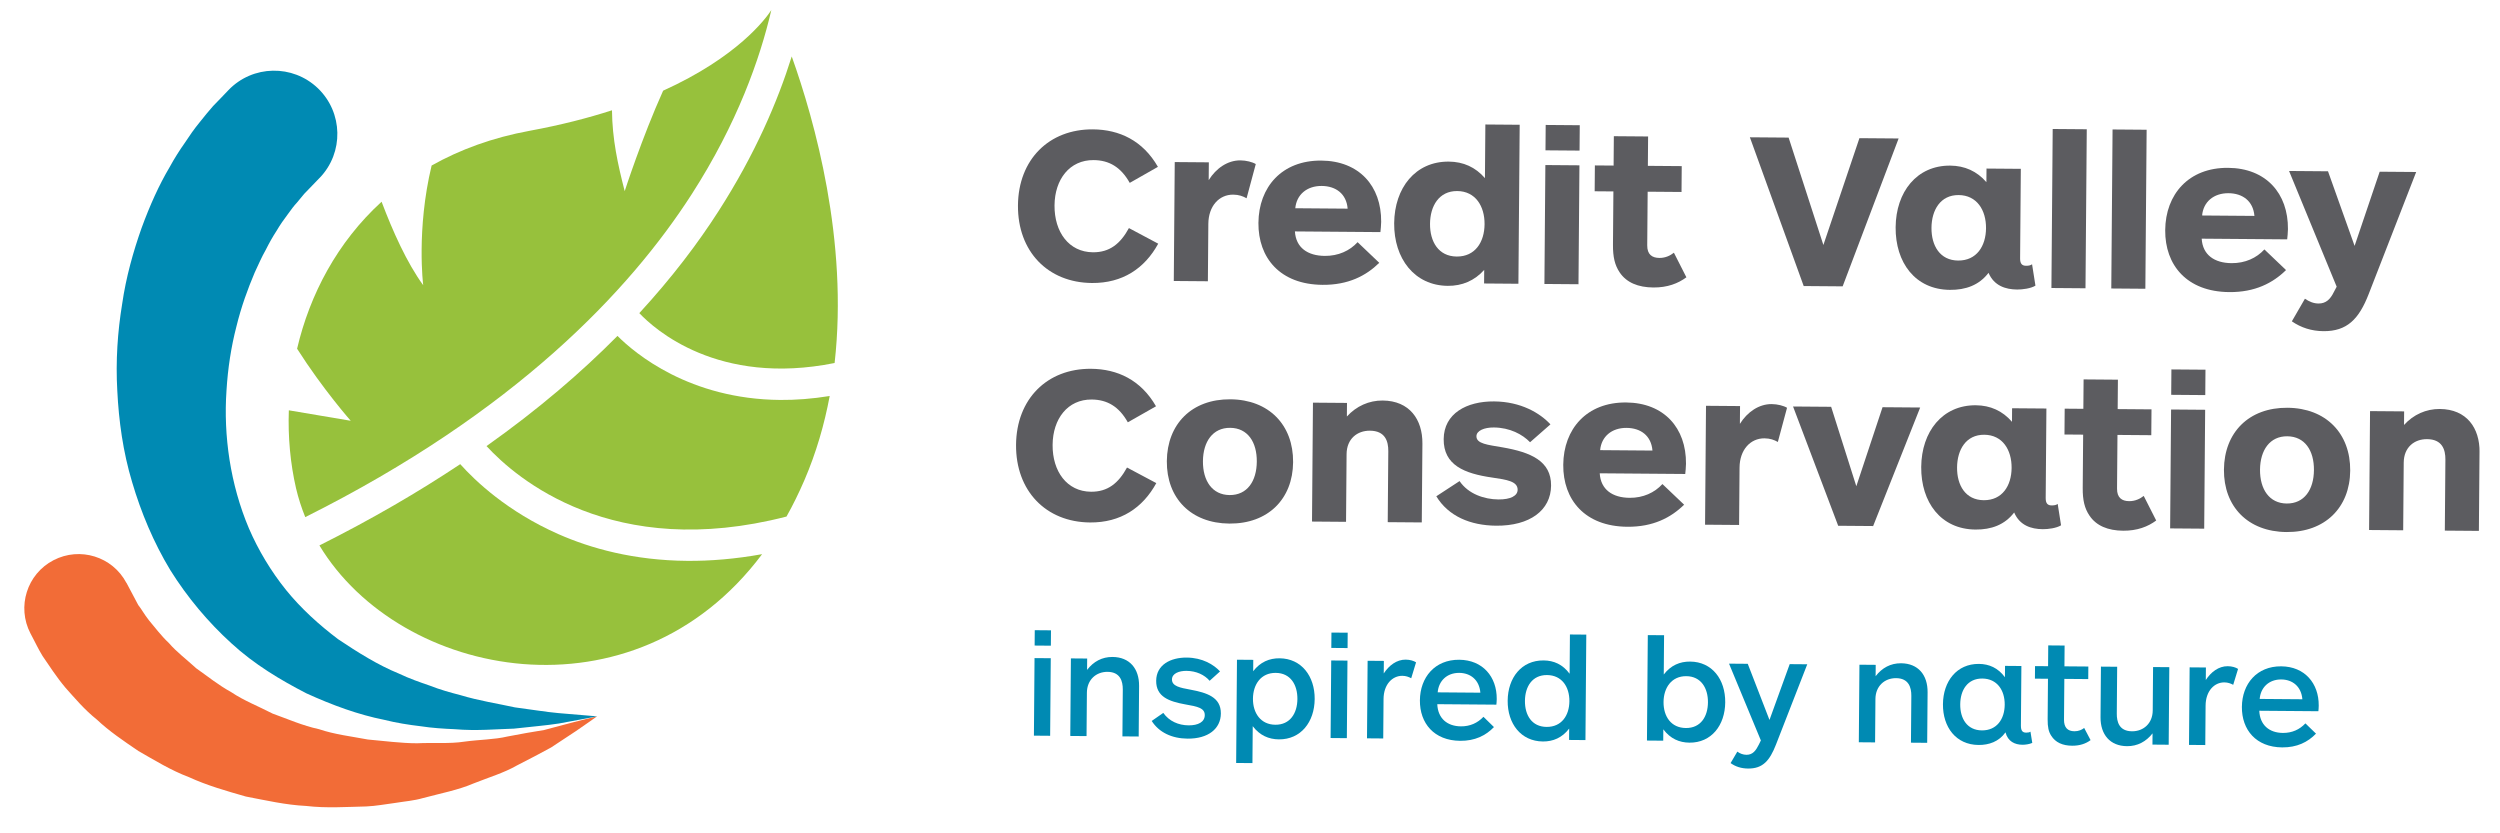
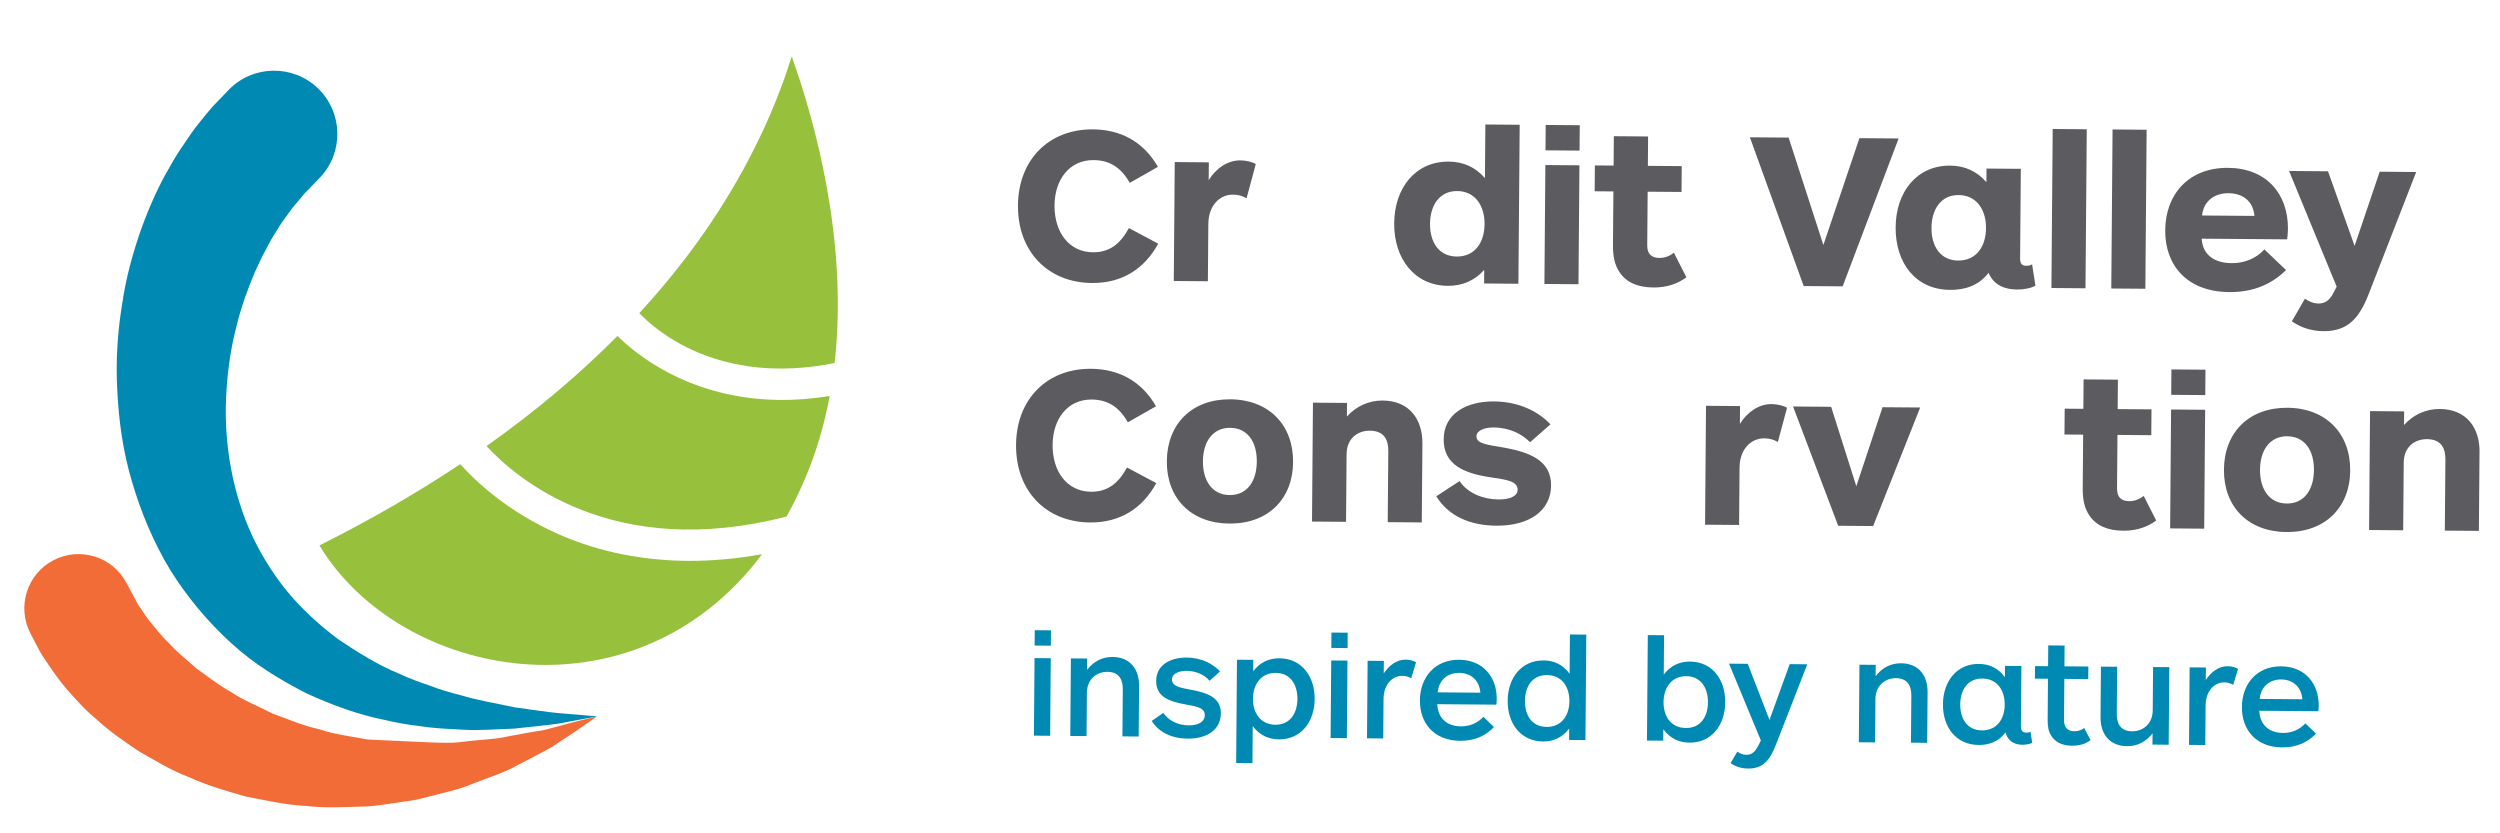
<svg xmlns="http://www.w3.org/2000/svg" width="100%" height="100%" viewBox="0 0 132 44" version="1.1" xml:space="preserve" style="fill-rule:evenodd;clip-rule:evenodd;stroke-linejoin:round;stroke-miterlimit:1.414;">
  <g transform="matrix(1,0.008,-0.008,1,-232.543,-546.413)">
    <clipPath id="_clip1">
      <rect x="238.439" y="544.725" width="129.561" height="42.275" />
    </clipPath>
    <g clip-path="url(#_clip1)">
-       <path d="M273.506,554.472C275.875,550.72 277.049,547.302 277.627,544.725C277.332,545.185 275.863,547.216 271.949,549.025C270.859,551.492 269.962,554.346 269.962,554.346C269.582,552.916 269.285,551.609 269.256,550.082C267.998,550.5 266.563,550.882 264.934,551.196C262.958,551.574 261.24,552.225 259.757,553.075C258.97,556.472 259.363,559.396 259.363,559.396C258.49,558.22 257.724,556.541 257.131,555.007C254.806,557.164 253.378,559.939 252.732,562.804C254.117,564.943 255.595,566.585 255.595,566.585L252.322,566.059C252.283,567.476 252.425,568.867 252.734,570.167C252.862,570.692 253.03,571.199 253.234,571.691C264.266,566.064 270.264,559.606 273.506,554.472Z" style="fill:rgb(151,193,60);fill-rule:nonzero;" />
      <path d="M270.785,560.78C271.577,561.605 274.963,564.621 281.117,563.331C281.794,556.88 279.965,550.552 278.724,547.164C278.002,549.539 276.828,552.347 274.922,555.366C273.857,557.056 272.501,558.884 270.785,560.78Z" style="fill:rgb(151,193,60);fill-rule:nonzero;" />
      <path d="M266.611,572.484C263.899,571.314 262.181,569.695 261.394,568.829C259.21,570.31 256.754,571.769 253.994,573.18C258.314,580.213 270.691,582.525 277.37,573.454C275.954,573.721 274.637,573.839 273.422,573.839C270.595,573.839 268.32,573.221 266.611,572.484Z" style="fill:rgb(151,193,60);fill-rule:nonzero;" />
      <path d="M269.642,561.992C267.761,563.923 265.495,565.903 262.774,567.864C264.36,569.56 269.482,573.9 278.642,571.458C278.974,570.855 279.283,570.214 279.571,569.532C280.183,568.078 280.603,566.58 280.872,565.075C279.948,565.232 279.077,565.304 278.263,565.304C273.468,565.304 270.571,562.907 269.642,561.992Z" style="fill:rgb(151,193,60);fill-rule:nonzero;" />
-       <path d="M243.828,575.246C243.828,575.246 244.054,575.666 244.452,576.401C244.632,576.62 244.752,576.863 245.03,577.211C245.34,577.567 245.652,577.992 246.094,578.404C246.485,578.852 247.018,579.248 247.543,579.72C248.124,580.12 248.712,580.592 249.406,580.967C250.068,581.405 250.838,581.696 251.594,582.078C252.389,582.356 253.188,582.704 254.047,582.881C254.885,583.156 255.763,583.249 256.632,583.406C257.506,583.475 258.386,583.59 259.238,583.584C260.09,583.535 260.947,583.607 261.737,583.477C262.526,583.362 263.311,583.359 264,583.189C264.698,583.045 265.349,582.931 265.937,582.83C266.506,582.675 267.002,582.54 267.408,582.426C268.236,582.204 268.723,582.085 268.723,582.085C268.723,582.085 268.332,582.378 267.619,582.871C267.254,583.115 266.813,583.407 266.311,583.749C265.778,584.043 265.174,584.375 264.499,584.721C263.842,585.105 263.052,585.348 262.236,585.679C261.425,586.036 260.51,586.215 259.567,586.475C259.099,586.617 258.602,586.656 258.108,586.742C257.604,586.811 257.095,586.915 256.577,586.941C255.542,586.972 254.472,587.058 253.404,586.94C252.326,586.896 251.27,586.661 250.212,586.467C249.178,586.18 248.15,585.895 247.205,585.469C246.23,585.111 245.364,584.579 244.524,584.11C243.722,583.574 242.957,583.065 242.323,582.474C241.646,581.943 241.126,581.324 240.646,580.799C240.166,580.241 239.749,579.596 239.424,579.135C239.175,578.733 239.053,578.457 238.937,578.251C238.83,578.049 238.773,577.944 238.773,577.944C238.034,576.546 238.564,574.812 239.962,574.072C241.354,573.336 243.072,573.856 243.818,575.236" style="fill:rgb(242,108,55);fill-rule:nonzero;" />
+       <path d="M243.828,575.246C243.828,575.246 244.054,575.666 244.452,576.401C244.632,576.62 244.752,576.863 245.03,577.211C245.34,577.567 245.652,577.992 246.094,578.404C246.485,578.852 247.018,579.248 247.543,579.72C248.124,580.12 248.712,580.592 249.406,580.967C250.068,581.405 250.838,581.696 251.594,582.078C252.389,582.356 253.188,582.704 254.047,582.881C254.885,583.156 255.763,583.249 256.632,583.406C260.09,583.535 260.947,583.607 261.737,583.477C262.526,583.362 263.311,583.359 264,583.189C264.698,583.045 265.349,582.931 265.937,582.83C266.506,582.675 267.002,582.54 267.408,582.426C268.236,582.204 268.723,582.085 268.723,582.085C268.723,582.085 268.332,582.378 267.619,582.871C267.254,583.115 266.813,583.407 266.311,583.749C265.778,584.043 265.174,584.375 264.499,584.721C263.842,585.105 263.052,585.348 262.236,585.679C261.425,586.036 260.51,586.215 259.567,586.475C259.099,586.617 258.602,586.656 258.108,586.742C257.604,586.811 257.095,586.915 256.577,586.941C255.542,586.972 254.472,587.058 253.404,586.94C252.326,586.896 251.27,586.661 250.212,586.467C249.178,586.18 248.15,585.895 247.205,585.469C246.23,585.111 245.364,584.579 244.524,584.11C243.722,583.574 242.957,583.065 242.323,582.474C241.646,581.943 241.126,581.324 240.646,580.799C240.166,580.241 239.749,579.596 239.424,579.135C239.175,578.733 239.053,578.457 238.937,578.251C238.83,578.049 238.773,577.944 238.773,577.944C238.034,576.546 238.564,574.812 239.962,574.072C241.354,573.336 243.072,573.856 243.818,575.236" style="fill:rgb(242,108,55);fill-rule:nonzero;" />
      <path d="M253.846,553.777C253.846,553.777 253.718,553.914 253.478,554.165C253.361,554.288 253.21,554.445 253.039,554.627C252.929,554.763 252.799,554.919 252.658,555.095C252.518,555.243 252.353,555.467 252.168,555.731C251.981,555.982 251.786,556.262 251.604,556.579C251.405,556.887 251.215,557.231 251.03,557.608C250.826,557.968 250.654,558.38 250.462,558.799C250.106,559.656 249.763,560.616 249.516,561.669C249.252,562.721 249.084,563.863 249.022,565.046C248.878,567.421 249.259,569.987 250.265,572.311C250.776,573.469 251.446,574.559 252.25,575.546C253.056,576.524 254.011,577.373 255.022,578.124C256.066,578.811 257.134,579.47 258.245,579.913C258.79,580.169 259.344,580.356 259.886,580.537C260.424,580.745 260.962,580.889 261.482,581.019C262.517,581.322 263.508,581.46 264.382,581.647C265.262,581.754 266.042,581.88 266.686,581.931C267.982,582.03 268.723,582.086 268.723,582.086C268.723,582.086 267.998,582.242 266.705,582.481C266.054,582.59 265.26,582.658 264.341,582.77C263.419,582.804 262.363,582.915 261.216,582.825C260.635,582.804 260.033,582.774 259.409,582.682C258.785,582.614 258.134,582.517 257.474,582.357C256.14,582.103 254.762,581.617 253.37,580.995C252.01,580.308 250.61,579.492 249.382,578.379C248.153,577.278 247.044,575.982 246.13,574.544C245.237,573.093 244.565,571.518 244.08,569.922C243.583,568.32 243.348,566.683 243.257,565.101C243.154,563.514 243.25,561.973 243.475,560.527C243.672,559.079 244.046,557.733 244.464,556.514C244.898,555.294 245.383,554.201 245.923,553.275C246.175,552.804 246.442,552.379 246.71,551.992C246.958,551.608 247.205,551.244 247.486,550.897C247.745,550.569 248.002,550.244 248.194,550.028C248.369,549.846 248.518,549.692 248.635,549.566C248.873,549.315 249,549.178 249,549.178C250.267,547.837 252.382,547.781 253.723,549.046C255.062,550.316 255.122,552.431 253.855,553.77" style="fill:rgb(0,138,179);fill-rule:nonzero;" />
      <path d="M296.623,553.696C296.153,552.873 295.531,552.508 294.708,552.508C293.436,552.508 292.661,553.543 292.661,554.918C292.661,556.318 293.436,557.376 294.708,557.376C295.589,557.376 296.153,556.918 296.599,556.083L298.152,556.894C297.446,558.211 296.282,558.998 294.67,558.998C292.342,558.998 290.731,557.364 290.731,554.931C290.731,552.508 292.342,550.886 294.66,550.886C296.047,550.886 297.293,551.45 298.104,552.838" style="fill:rgb(92,92,96);fill-rule:nonzero;" />
      <path d="M302.798,554.46C302.611,554.354 302.388,554.273 302.093,554.273C301.339,554.273 300.79,554.895 300.79,555.824L300.79,558.857L298.99,558.857L298.99,552.578L300.79,552.578L300.79,553.519C301.176,552.884 301.788,552.461 302.458,552.461C302.762,552.461 303.091,552.543 303.269,552.649" style="fill:rgb(92,92,96);fill-rule:nonzero;" />
-       <path d="M308.138,554.965C308.069,554.178 307.502,553.777 306.763,553.777C305.974,553.777 305.434,554.249 305.374,554.965L308.138,554.965ZM309.878,556.189L305.364,556.189C305.422,557.046 306.046,557.469 306.95,557.469C307.668,557.469 308.268,557.187 308.678,556.73L309.83,557.811C309.137,558.504 308.198,558.998 306.845,558.998C304.598,558.998 303.434,557.6 303.434,555.754C303.434,553.861 304.646,552.438 306.727,552.438C308.726,552.438 309.914,553.755 309.914,555.648C309.914,555.847 309.89,556.047 309.878,556.189Z" style="fill:rgb(92,92,96);fill-rule:nonzero;" />
      <path d="M313.918,553.989C312.953,553.989 312.494,554.79 312.494,555.729C312.494,556.671 312.953,557.447 313.918,557.447C314.892,557.447 315.374,556.671 315.374,555.729C315.374,554.778 314.88,553.989 313.918,553.989ZM315.374,558.858L315.374,558.14C314.87,558.716 314.21,558.998 313.459,558.998C311.695,558.998 310.601,557.575 310.601,555.717C310.601,553.849 311.695,552.438 313.459,552.438C314.225,552.438 314.87,552.72 315.374,553.296L315.374,550.463L317.186,550.463L317.186,558.858" style="fill:rgb(92,92,96);fill-rule:nonzero;" />
      <path d="M318.559,552.579L320.358,552.579L320.358,558.858L318.559,558.858L318.559,552.579ZM318.559,550.462L320.358,550.462L320.358,551.802L318.559,551.802L318.559,550.462Z" style="fill:rgb(92,92,96);fill-rule:nonzero;" />
      <path d="M326.052,558.446C325.618,558.774 325.054,558.998 324.312,558.998C323.513,558.998 322.889,558.752 322.524,558.211C322.267,557.835 322.162,557.399 322.162,556.764L322.162,553.943L321.173,553.943L321.173,552.578L322.162,552.578L322.162,551.027L323.971,551.027L323.971,552.578L325.759,552.578L325.759,553.943L323.971,553.943L323.971,556.776C323.971,557.258 324.23,557.435 324.619,557.435C324.936,557.435 325.195,557.306 325.382,557.153" style="fill:rgb(92,92,96);fill-rule:nonzero;" />
      <path d="M337.198,551.027L334.306,558.858L332.249,558.858L329.345,551.027L331.39,551.027L333.271,556.683L335.129,551.027" style="fill:rgb(92,92,96);fill-rule:nonzero;" />
      <path d="M340.392,553.989C339.43,553.989 338.971,554.79 338.971,555.729C338.971,556.671 339.43,557.447 340.392,557.447C341.369,557.447 341.851,556.671 341.851,555.729C341.851,554.778 341.357,553.989 340.392,553.989ZM343.663,557.305C343.663,557.587 343.766,557.694 343.98,557.694C344.119,557.694 344.225,557.67 344.297,557.611L344.484,558.74C344.237,558.893 343.802,558.952 343.519,558.952C342.91,558.952 342.298,558.764 342.002,558.082C341.508,558.74 340.805,558.998 339.97,558.998C338.134,558.998 337.078,557.575 337.078,555.717C337.078,553.849 338.17,552.438 339.934,552.438C340.697,552.438 341.345,552.72 341.851,553.296L341.851,552.578L343.663,552.578" style="fill:rgb(92,92,96);fill-rule:nonzero;" />
      <rect x="345.329" y="550.461" width="1.799" height="8.396" style="fill:rgb(92,92,96);fill-rule:nonzero;" />
      <rect x="348.49" y="550.461" width="1.799" height="8.396" style="fill:rgb(92,92,96);fill-rule:nonzero;" />
      <path d="M356.016,554.965C355.946,554.178 355.38,553.777 354.641,553.777C353.854,553.777 353.311,554.249 353.254,554.965L356.016,554.965ZM357.756,556.189L353.242,556.189C353.299,557.046 353.923,557.469 354.828,557.469C355.546,557.469 356.146,557.187 356.556,556.73L357.708,557.811C357.014,558.504 356.074,558.998 354.722,558.998C352.476,558.998 351.312,557.6 351.312,555.754C351.312,553.861 352.524,552.438 354.605,552.438C356.604,552.438 357.792,553.755 357.792,555.648C357.792,555.847 357.768,556.047 357.756,556.189Z" style="fill:rgb(92,92,96);fill-rule:nonzero;" />
      <path d="M362.081,559.045C361.577,560.374 360.953,561.021 359.707,561.021C359.083,561.021 358.519,560.844 358.037,560.515L358.718,559.315C358.942,559.468 359.177,559.563 359.436,559.563C359.834,559.563 360.06,559.327 360.235,558.964L360.389,558.668L357.826,552.578L359.882,552.578L361.318,556.506L362.611,552.578L364.538,552.578" style="fill:rgb(92,92,96);fill-rule:nonzero;" />
      <path d="M296.623,566.338C296.153,565.515 295.531,565.15 294.708,565.15C293.436,565.15 292.661,566.185 292.661,567.562C292.661,568.96 293.436,570.019 294.708,570.019C295.589,570.019 296.153,569.56 296.599,568.725L298.152,569.536C297.446,570.853 296.282,571.642 294.67,571.642C292.342,571.642 290.731,570.006 290.731,567.574C290.731,565.15 292.342,563.528 294.66,563.528C296.047,563.528 297.293,564.092 298.104,565.48" style="fill:rgb(92,92,96);fill-rule:nonzero;" />
      <path d="M302.028,566.586C301.111,566.586 300.605,567.326 300.605,568.36C300.605,569.395 301.111,570.136 302.028,570.136C302.954,570.136 303.449,569.395 303.449,568.36C303.449,567.326 302.954,566.586 302.028,566.586ZM302.028,571.642C299.993,571.642 298.699,570.324 298.699,568.373C298.699,566.408 299.993,565.08 302.028,565.08C304.061,565.08 305.366,566.408 305.366,568.373C305.366,570.324 304.061,571.642 302.028,571.642Z" style="fill:rgb(92,92,96);fill-rule:nonzero;" />
      <path d="M306.389,571.5L306.389,565.222L308.186,565.222L308.186,565.939C308.681,565.386 309.35,565.08 310.068,565.08C311.491,565.08 312.185,566.068 312.185,567.337L312.185,571.5L310.387,571.5L310.387,567.749C310.387,567.219 310.21,566.678 309.41,566.678C308.741,566.678 308.186,567.114 308.186,567.926L308.186,571.5" style="fill:rgb(92,92,96);fill-rule:nonzero;" />
      <path d="M316.114,571.641C314.75,571.641 313.586,571.159 312.941,570.113L314.162,569.301C314.633,569.983 315.48,570.254 316.222,570.254C316.867,570.254 317.232,570.053 317.232,569.736C317.232,569.288 316.654,569.207 315.89,569.102C314.41,568.902 313.306,568.466 313.306,567.091C313.306,565.738 314.503,565.08 315.95,565.08C317.374,565.08 318.384,565.68 318.936,566.268L317.868,567.22C317.467,566.809 316.795,566.456 315.95,566.456C315.444,566.456 315.034,566.632 315.034,566.926C315.034,567.326 315.634,567.373 316.418,567.502C317.902,567.749 318.996,568.196 318.996,569.501C318.996,570.806 317.89,571.641 316.114,571.641Z" style="fill:rgb(92,92,96);fill-rule:nonzero;" />
-       <path d="M324.334,567.608C324.264,566.82 323.7,566.422 322.958,566.422C322.171,566.422 321.631,566.891 321.571,567.608L324.334,567.608ZM326.074,568.831L321.559,568.831C321.617,569.689 322.241,570.113 323.148,570.113C323.863,570.113 324.463,569.83 324.874,569.372L326.028,570.453C325.332,571.147 324.394,571.642 323.04,571.642C320.794,571.642 319.63,570.242 319.63,568.396C319.63,566.503 320.842,565.08 322.922,565.08C324.922,565.08 326.11,566.397 326.11,568.29C326.11,568.491 326.086,568.69 326.074,568.831Z" style="fill:rgb(92,92,96);fill-rule:nonzero;" />
      <path d="M330.95,567.102C330.763,566.996 330.54,566.915 330.245,566.915C329.494,566.915 328.939,567.537 328.939,568.466L328.939,571.5L327.142,571.5L327.142,565.222L328.939,565.222L328.939,566.162C329.328,565.526 329.94,565.104 330.61,565.104C330.914,565.104 331.243,565.186 331.421,565.292" style="fill:rgb(92,92,96);fill-rule:nonzero;" />
      <path d="M336.017,571.5L334.171,571.5L331.738,565.222L333.749,565.222L335.112,569.406L336.463,565.222L338.45,565.222" style="fill:rgb(92,92,96);fill-rule:nonzero;" />
-       <path d="M341.846,566.633C340.882,566.633 340.423,567.432 340.423,568.373C340.423,569.313 340.882,570.089 341.846,570.089C342.823,570.089 343.303,569.313 343.303,568.373C343.303,567.42 342.811,566.633 341.846,566.633ZM345.115,569.948C345.115,570.231 345.221,570.336 345.432,570.336C345.574,570.336 345.679,570.312 345.751,570.253L345.938,571.382C345.691,571.536 345.257,571.594 344.974,571.594C344.362,571.594 343.752,571.406 343.457,570.724C342.962,571.382 342.257,571.642 341.422,571.642C339.588,571.642 338.53,570.218 338.53,568.361C338.53,566.491 339.624,565.08 341.388,565.08C342.151,565.08 342.799,565.362 343.303,565.938L343.303,565.222L345.115,565.222" style="fill:rgb(92,92,96);fill-rule:nonzero;" />
      <path d="M350.959,571.088C350.525,571.417 349.958,571.641 349.219,571.641C348.42,571.641 347.796,571.394 347.431,570.853C347.172,570.476 347.066,570.041 347.066,569.406L347.066,566.586L346.08,566.586L346.08,565.222L347.066,565.222L347.066,563.669L348.878,563.669L348.878,565.222L350.664,565.222L350.664,566.586L348.878,566.586L348.878,569.419C348.878,569.901 349.135,570.078 349.524,570.078C349.841,570.078 350.1,569.947 350.29,569.795" style="fill:rgb(92,92,96);fill-rule:nonzero;" />
      <path d="M351.698,565.221L353.497,565.221L353.497,571.499L351.698,571.499L351.698,565.221ZM351.698,563.105L353.497,563.105L353.497,564.446L351.698,564.446L351.698,563.105Z" style="fill:rgb(92,92,96);fill-rule:nonzero;" />
      <path d="M357.842,566.586C356.926,566.586 356.419,567.326 356.419,568.36C356.419,569.395 356.926,570.136 357.842,570.136C358.771,570.136 359.266,569.395 359.266,568.36C359.266,567.326 358.771,566.586 357.842,566.586ZM357.842,571.642C355.807,571.642 354.514,570.324 354.514,568.373C354.514,566.408 355.807,565.08 357.842,565.08C359.875,565.08 361.181,566.408 361.181,568.373C361.181,570.324 359.875,571.642 357.842,571.642Z" style="fill:rgb(92,92,96);fill-rule:nonzero;" />
      <path d="M362.203,571.5L362.203,565.222L364.003,565.222L364.003,565.939C364.495,565.386 365.165,565.08 365.885,565.08C367.308,565.08 368.002,566.068 368.002,567.337L368.002,571.5L366.202,571.5L366.202,567.749C366.202,567.219 366.024,566.678 365.225,566.678C364.555,566.678 364.003,567.114 364.003,567.926L364.003,571.5" style="fill:rgb(92,92,96);fill-rule:nonzero;" />
      <path d="M291.797,578.826L292.654,578.826L292.654,582.921L291.797,582.921L291.797,578.826ZM291.797,577.353L292.654,577.353L292.654,578.164L291.797,578.164L291.797,577.353Z" style="fill:rgb(0,138,179);fill-rule:nonzero;" />
      <path d="M293.717,582.922L293.717,578.827L294.576,578.827L294.576,579.427C294.91,578.983 295.363,578.733 295.915,578.733C296.813,578.733 297.329,579.334 297.329,580.254L297.329,582.922L296.47,582.922L296.47,580.449C296.47,580.013 296.33,579.521 295.658,579.521C295.051,579.521 294.576,579.95 294.576,580.628L294.576,582.922" style="fill:rgb(0,138,179);fill-rule:nonzero;" />
      <path d="M299.914,583.014C299.078,583.014 298.399,582.695 298.01,582.095L298.618,581.665C298.93,582.102 299.429,582.312 299.959,582.312C300.468,582.312 300.809,582.126 300.809,581.767C300.809,581.393 300.437,581.315 299.772,581.206C298.915,581.058 298.229,580.816 298.229,579.973C298.229,579.124 298.985,578.734 299.834,578.734C300.662,578.734 301.262,579.093 301.596,579.451L301.051,579.95C300.778,579.637 300.341,579.436 299.827,579.436C299.436,579.436 299.062,579.576 299.062,579.895C299.062,580.254 299.498,580.331 300.038,580.426C300.91,580.582 301.658,580.807 301.658,581.674C301.658,582.476 301.003,583.014 299.914,583.014Z" style="fill:rgb(0,138,179);fill-rule:nonzero;" />
      <path d="M304.538,582.243C305.318,582.243 305.693,581.627 305.693,580.878C305.693,580.121 305.318,579.505 304.538,579.505C303.758,579.505 303.346,580.121 303.346,580.878C303.346,581.634 303.766,582.243 304.538,582.243ZM303.346,578.826L303.346,579.427C303.72,578.935 304.195,578.733 304.733,578.733C305.894,578.733 306.605,579.668 306.605,580.869C306.605,582.086 305.89,583.014 304.733,583.014C304.195,583.014 303.72,582.812 303.346,582.329L303.346,584.278L302.486,584.278L302.486,578.826" style="fill:rgb(0,138,179);fill-rule:nonzero;" />
      <path d="M307.462,578.826L308.32,578.826L308.32,582.921L307.462,582.921L307.462,578.826ZM307.462,577.353L308.32,577.353L308.32,578.164L307.462,578.164L307.462,577.353Z" style="fill:rgb(0,138,179);fill-rule:nonzero;" />
      <path d="M311.693,579.731C311.561,579.661 311.412,579.606 311.225,579.606C310.702,579.606 310.241,580.059 310.241,580.839L310.241,582.922L309.384,582.922L309.384,578.827L310.241,578.827L310.241,579.489C310.514,579.061 310.92,578.75 311.395,578.75C311.623,578.75 311.825,578.812 311.942,578.889" style="fill:rgb(0,138,179);fill-rule:nonzero;" />
      <path d="M315.35,580.464C315.288,579.778 314.81,579.427 314.227,579.427C313.579,579.427 313.142,579.857 313.097,580.464L315.35,580.464ZM316.2,581.089L313.08,581.089C313.118,581.838 313.61,582.25 314.338,582.25C314.82,582.25 315.218,582.064 315.523,581.736L316.082,582.274C315.655,582.726 315.084,583.014 314.306,583.014C312.924,583.014 312.161,582.102 312.161,580.894C312.161,579.678 312.934,578.734 314.22,578.734C315.458,578.734 316.217,579.614 316.217,580.792C316.217,580.916 316.207,581.018 316.2,581.089Z" style="fill:rgb(0,138,179);fill-rule:nonzero;" />
      <path d="M318.862,579.505C318.082,579.505 317.707,580.121 317.707,580.878C317.707,581.634 318.082,582.243 318.862,582.243C319.649,582.243 320.054,581.634 320.054,580.878C320.054,580.114 319.642,579.505 318.862,579.505ZM320.054,582.922L320.054,582.321C319.687,582.811 319.205,583.014 318.674,583.014C317.51,583.014 316.795,582.086 316.795,580.878C316.795,579.661 317.51,578.734 318.674,578.734C319.212,578.734 319.687,578.936 320.054,579.427L320.054,577.353L320.918,577.353L320.918,582.922" style="fill:rgb(0,138,179);fill-rule:nonzero;" />
      <path d="M326.215,582.243C326.995,582.243 327.37,581.634 327.37,580.878C327.37,580.129 326.995,579.505 326.215,579.505C325.435,579.505 325.025,580.129 325.025,580.878C325.025,581.642 325.435,582.243 326.215,582.243ZM325.025,577.353L325.025,579.427C325.397,578.935 325.872,578.733 326.412,578.733C327.574,578.733 328.282,579.661 328.282,580.869C328.282,582.086 327.566,583.014 326.412,583.014C325.872,583.014 325.397,582.812 325.025,582.321L325.025,582.921L324.166,582.921L324.166,577.353" style="fill:rgb(0,138,179);fill-rule:nonzero;" />
      <path d="M330.977,583.085C330.655,583.926 330.298,584.356 329.518,584.356C329.16,584.356 328.855,584.263 328.591,584.075L328.942,583.467C329.081,583.568 329.246,583.631 329.426,583.631C329.76,583.631 329.923,583.397 330.072,583.093L330.18,582.867L328.466,578.826L329.455,578.826L330.626,581.782L331.67,578.826L332.597,578.826" style="fill:rgb(0,138,179);fill-rule:nonzero;" />
      <path d="M335.352,582.922L335.352,578.827L336.211,578.827L336.211,579.427C336.545,578.983 336.998,578.733 337.55,578.733C338.448,578.733 338.962,579.334 338.962,580.254L338.962,582.922L338.105,582.922L338.105,580.449C338.105,580.013 337.966,579.521 337.294,579.521C336.686,579.521 336.211,579.95 336.211,580.628L336.211,582.922" style="fill:rgb(0,138,179);fill-rule:nonzero;" />
      <path d="M341.846,579.505C341.066,579.505 340.69,580.121 340.69,580.878C340.69,581.634 341.066,582.243 341.846,582.243C342.634,582.243 343.039,581.634 343.039,580.878C343.039,580.114 342.626,579.505 341.846,579.505ZM343.903,581.969C343.903,582.235 343.982,582.343 344.184,582.343C344.27,582.343 344.357,582.328 344.41,582.29L344.51,582.882C344.364,582.953 344.138,582.984 343.99,582.984C343.594,582.984 343.219,582.819 343.092,582.336C342.742,582.835 342.218,583.014 341.674,583.014C340.481,583.014 339.778,582.086 339.778,580.878C339.778,579.661 340.495,578.734 341.659,578.734C342.197,578.734 342.672,578.936 343.039,579.427L343.039,578.827L343.903,578.827" style="fill:rgb(0,138,179);fill-rule:nonzero;" />
      <path d="M347.587,582.711C347.33,582.906 347.011,583.014 346.613,583.014C346.114,583.014 345.732,582.85 345.506,582.492C345.365,582.281 345.312,582.032 345.312,581.634L345.312,579.489L344.623,579.489L344.623,578.826L345.312,578.826L345.312,577.728L346.176,577.728L346.176,578.826L347.438,578.826L347.438,579.489L346.176,579.489L346.176,581.643C346.176,582.055 346.37,582.25 346.73,582.25C346.956,582.25 347.129,582.165 347.244,582.071" style="fill:rgb(0,138,179);fill-rule:nonzero;" />
      <path d="M351.713,578.826L351.713,582.921L350.856,582.921L350.856,582.328C350.52,582.765 350.066,583.015 349.514,583.015C348.617,583.015 348.103,582.414 348.103,581.494L348.103,578.826L348.96,578.826L348.96,581.299C348.96,581.736 349.092,582.227 349.771,582.227C350.378,582.227 350.856,581.798 350.856,581.12L350.856,578.826" style="fill:rgb(0,138,179);fill-rule:nonzero;" />
      <path d="M355.094,579.731C354.962,579.661 354.814,579.606 354.626,579.606C354.103,579.606 353.645,580.059 353.645,580.839L353.645,582.922L352.786,582.922L352.786,578.827L353.645,578.827L353.645,579.489C353.916,579.061 354.322,578.75 354.797,578.75C355.025,578.75 355.226,578.812 355.344,578.889" style="fill:rgb(0,138,179);fill-rule:nonzero;" />
      <path d="M358.752,580.464C358.69,579.778 358.212,579.427 357.629,579.427C356.981,579.427 356.544,579.857 356.498,580.464L358.752,580.464ZM359.602,581.089L356.482,581.089C356.52,581.838 357.012,582.25 357.737,582.25C358.222,582.25 358.62,582.064 358.922,581.736L359.486,582.274C359.057,582.726 358.486,583.014 357.706,583.014C356.326,583.014 355.562,582.102 355.562,580.894C355.562,579.678 356.333,578.734 357.622,578.734C358.86,578.734 359.618,579.614 359.618,580.792C359.618,580.916 359.609,581.018 359.602,581.089Z" style="fill:rgb(0,138,179);fill-rule:nonzero;" />
    </g>
  </g>
</svg>